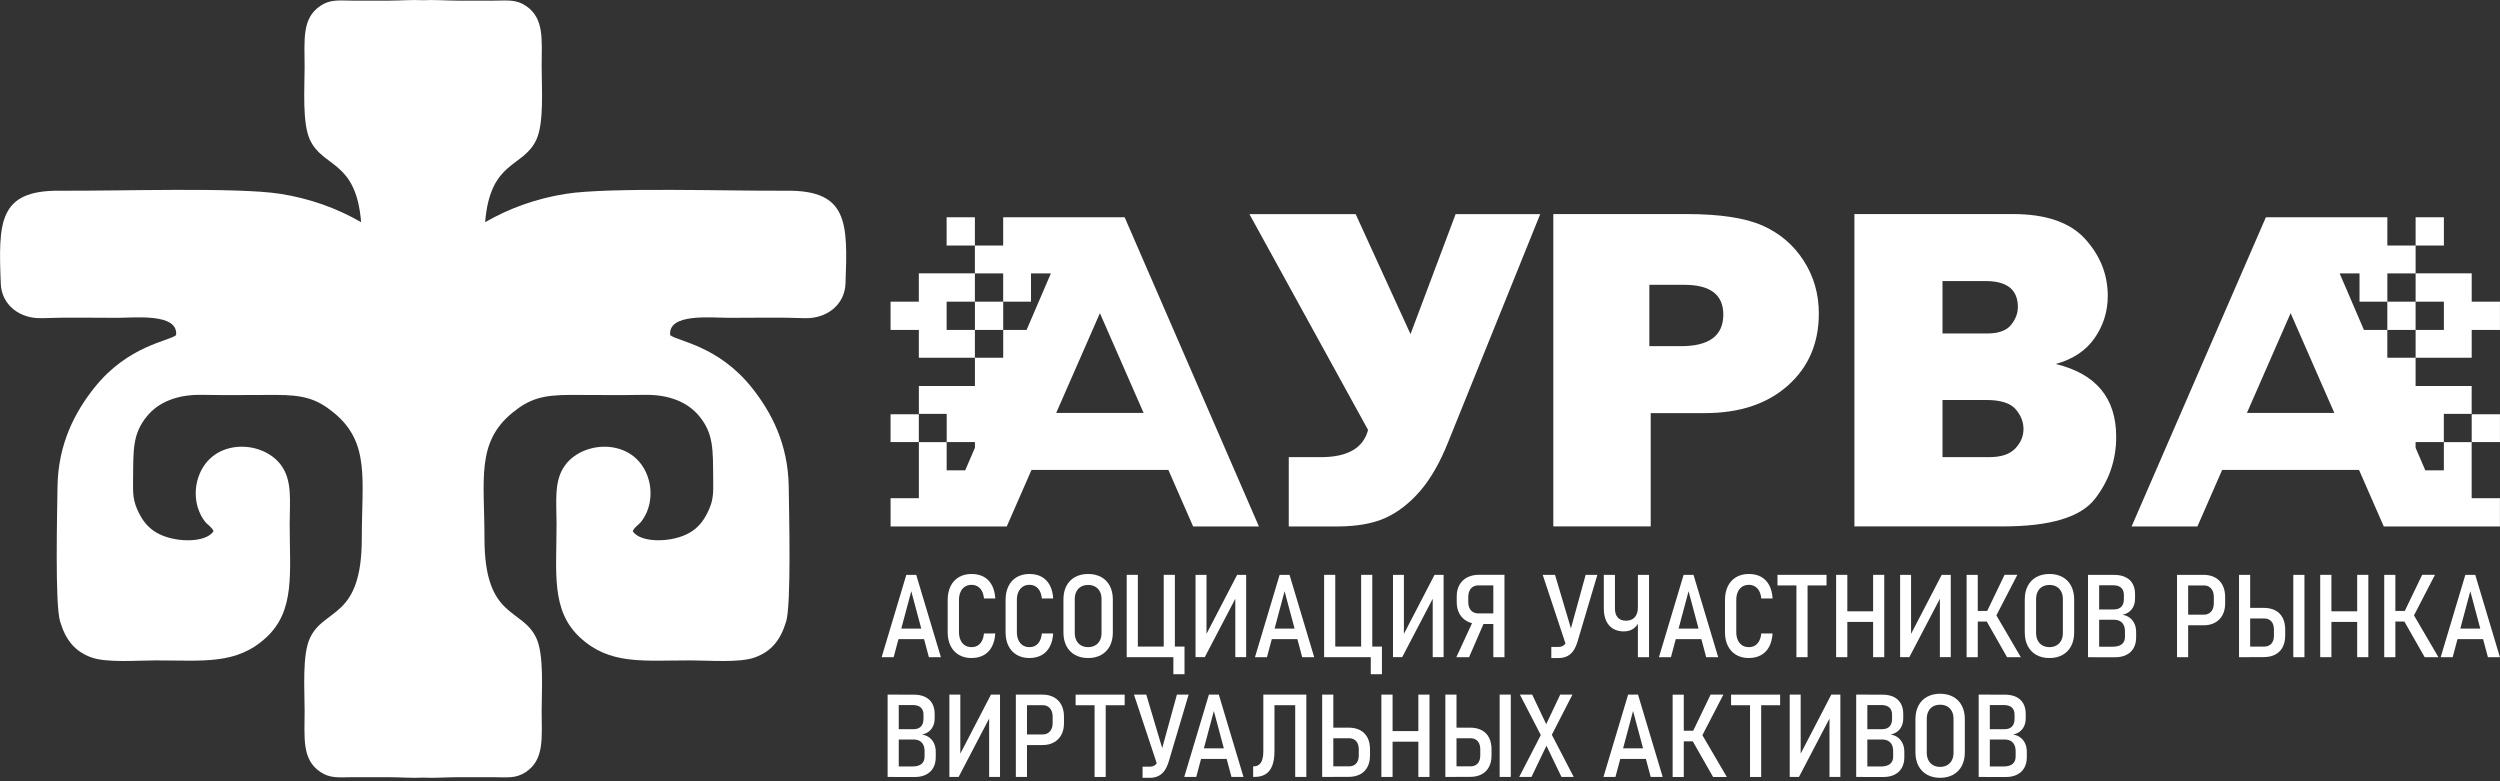
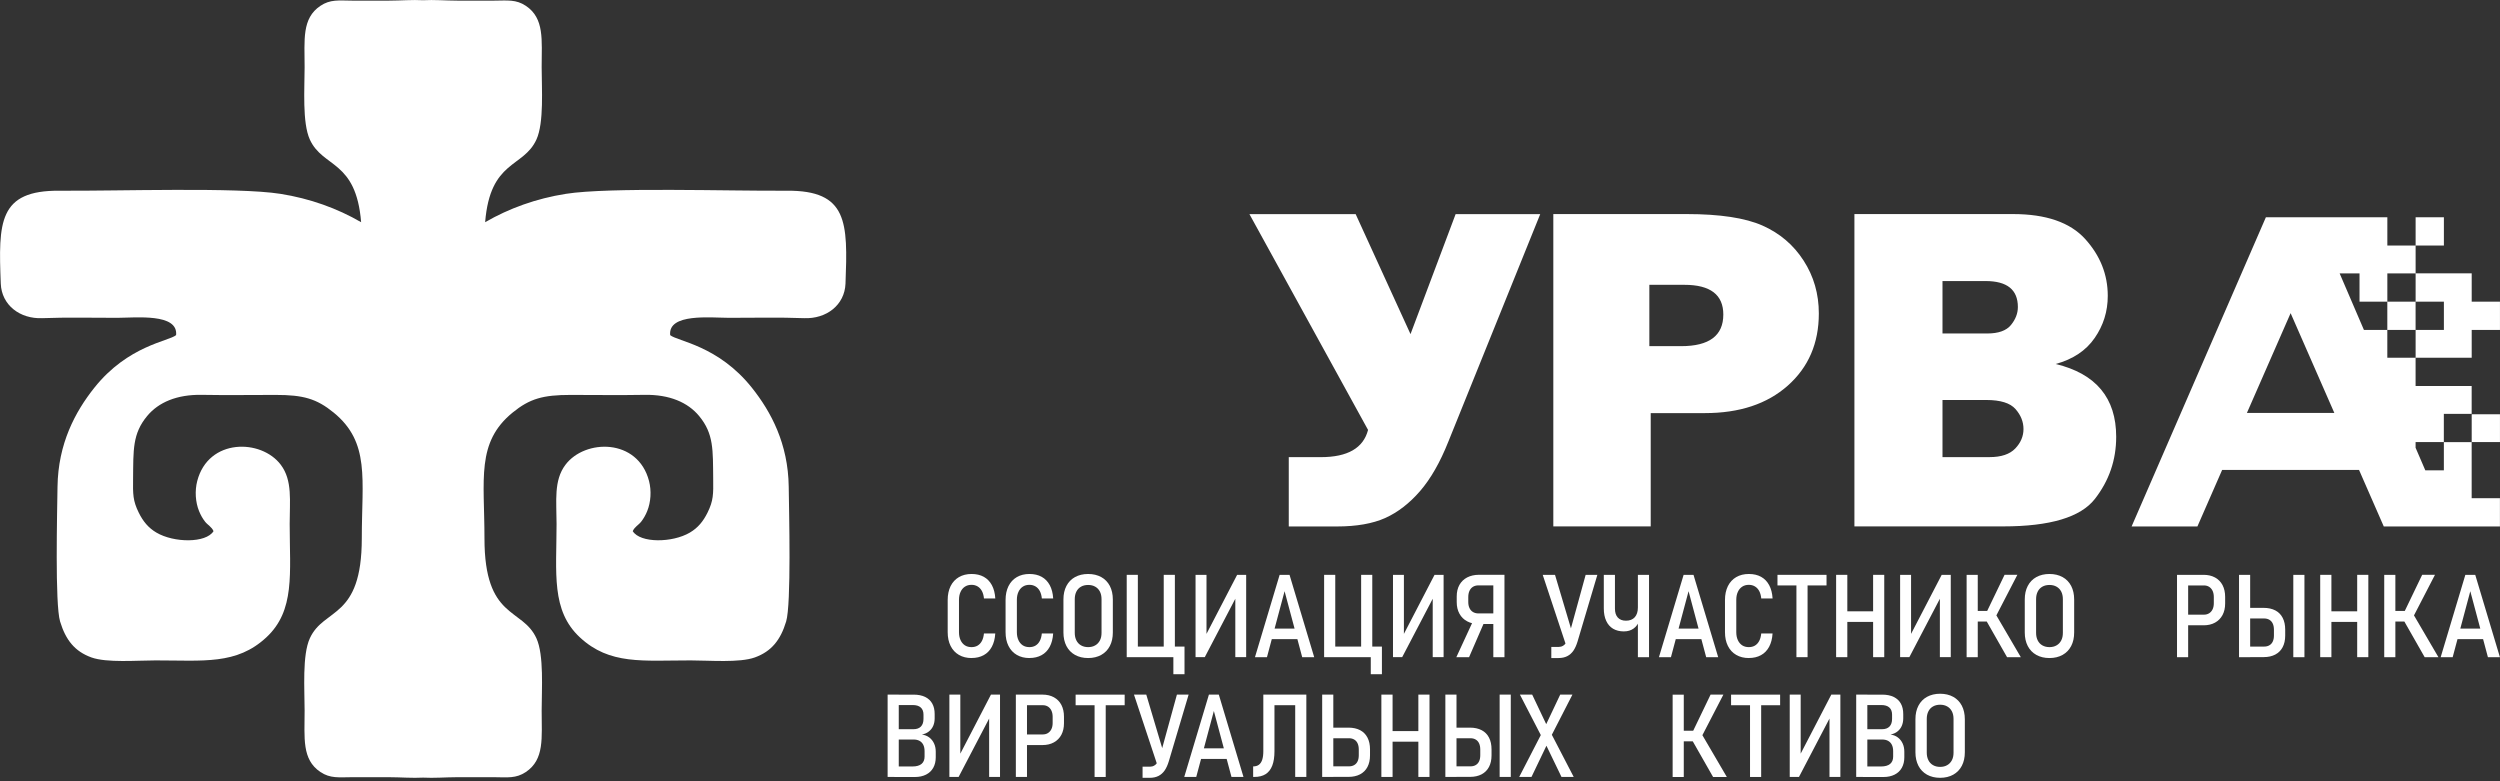
<svg xmlns="http://www.w3.org/2000/svg" width="627" height="196" viewBox="0 0 627 196" fill="none">
  <rect x="0" y="0" width="627" height="196" fill="#333333" stroke="none" />
  <g clip-path="url(#clip0_1863_11176)">
    <path fill-rule="evenodd" clip-rule="evenodd" d="M168.071 84.047C169.895 85.599 180.124 86.632 188.576 97.245C193.354 103.247 197.676 111.235 197.812 122.104C197.892 128.411 198.477 151.542 197.164 155.872C195.763 160.514 193.49 163.363 189.336 164.876C185.487 166.276 177.867 165.628 173.233 165.628C161.187 165.628 152.92 166.797 145.452 159.865C138.177 153.118 139.578 143.778 139.586 131.412C139.586 125.634 138.841 120.527 141.803 116.582C146.693 110.059 159.987 109.85 162.78 120.647C163.412 123.097 163.236 125.938 162.316 128.195C161.916 129.179 161.428 130.036 160.811 130.836C160.155 131.676 159.171 132.117 158.69 133.213C160.571 136.239 168.615 136.167 173.017 133.573C175.05 132.373 176.362 130.756 177.443 128.579C178.94 125.554 178.916 123.929 178.868 120.023C178.788 112.884 179.044 108.818 175.346 104.344C172.505 100.91 167.895 98.917 161.644 99.029C155.513 99.141 149.238 99.046 143.091 99.046C136.216 99.046 132.862 99.966 128.556 103.48C119.384 110.971 121.505 120.183 121.505 135.022C121.505 155.439 130.99 152.318 134.535 160.081C136.464 164.307 135.848 172.935 135.848 178.218C135.848 185.077 136.584 190.471 131.886 193.617C129.429 195.266 127.3 194.953 123.962 194.921C120.865 194.897 117.784 194.913 114.686 194.921C111.765 194.929 108.795 195.178 106.122 195.026C103.441 195.178 100.472 194.929 97.558 194.921C94.461 194.913 91.379 194.897 88.282 194.921C84.945 194.945 82.816 195.258 80.358 193.617C75.66 190.471 76.397 185.077 76.397 178.218C76.397 172.927 75.772 164.307 77.709 160.081C81.255 152.318 90.731 155.447 90.739 135.022C90.739 120.183 92.86 110.971 83.688 103.48C79.382 99.966 76.028 99.046 69.153 99.046C63.006 99.046 56.731 99.141 50.601 99.029C44.35 98.917 39.74 100.91 36.898 104.344C33.193 108.818 33.457 112.884 33.377 120.023C33.329 123.929 33.305 125.554 34.801 128.579C35.882 130.756 37.194 132.373 39.227 133.573C43.63 136.167 51.673 136.247 53.554 133.213C53.082 132.125 52.089 131.676 51.433 130.836C50.809 130.036 50.329 129.179 49.928 128.195C49.008 125.938 48.832 123.097 49.464 120.647C52.258 109.85 65.544 110.051 70.434 116.582C73.395 120.527 72.643 125.634 72.651 131.412C72.659 143.778 74.059 153.118 66.784 159.865C59.317 166.789 51.057 165.62 39.003 165.628C34.369 165.628 26.758 166.276 22.9 164.876C18.746 163.363 16.481 160.514 15.072 155.872C13.76 151.542 14.344 128.419 14.424 122.104C14.568 111.235 18.882 103.247 23.66 97.245C32.112 86.632 42.333 85.599 44.166 84.047C44.726 78.5 33.993 79.701 29.431 79.709C23.164 79.725 16.841 79.549 10.59 79.797C5.004 80.021 0.402 76.523 0.194 71.129C-0.407 55.722 -0.407 47.71 14.944 47.83C29.327 47.942 59.437 46.902 70.314 48.614C77.733 49.783 84.576 52.248 90.571 55.73C89.299 40.058 80.975 42.163 77.709 35C75.78 30.774 76.397 22.146 76.397 16.864C76.397 10.005 75.66 4.61 80.358 1.465C82.816 -0.184 84.945 0.128 88.282 0.16C91.379 0.184 94.461 0.168 97.558 0.16C100.48 0.152 103.449 -0.096 106.122 0.056C108.803 -0.096 111.773 0.152 114.686 0.16C117.784 0.168 120.865 0.184 123.962 0.16C127.3 0.136 129.429 -0.176 131.886 1.465C136.584 4.61 135.848 10.005 135.848 16.864C135.848 22.154 136.472 30.774 134.535 35C131.262 42.163 122.938 40.058 121.673 55.73C127.676 52.248 134.511 49.783 141.931 48.614C152.808 46.902 182.909 47.942 197.3 47.83C212.651 47.71 212.643 55.722 212.051 71.129C211.843 76.523 207.241 80.021 201.654 79.797C195.403 79.549 189.072 79.725 182.813 79.709C178.251 79.701 167.518 78.5 168.079 84.047H168.071Z" fill="white" />
-     <path d="M282.059 54.497H251.597V61.588H244.505V54.497H237.414V61.588H244.505V68.567H251.597V75.659H258.576V68.567H263.562L257.471 82.742H251.605V75.651H244.513V82.742H251.605V89.721H244.513V96.812H230.451V103.792H237.43V110.883H230.451V124.945H223.36V132.037H252.493L258.696 117.862H293.032L299.234 132.037H315.738L282.067 54.505L282.059 54.497ZM230.443 89.721H244.505V82.742H237.414V75.651H244.505V68.559H230.443V75.651H223.352V82.742H230.443V89.721ZM264.891 103.568L275.856 78.54L286.821 103.568H264.891ZM230.443 110.875V103.896H223.352V110.875H230.443ZM244.505 112.316L242.072 117.966H237.422V110.875H244.513V112.316H244.505Z" fill="white" />
    <path d="M343.103 107.817L313.354 53.697H339.998L353.756 83.798L365.073 53.697H386.291L363.232 110.795C361.175 115.965 358.806 120.095 356.149 123.168C353.484 126.242 350.571 128.491 347.401 129.923C344.232 131.332 340.198 132.036 335.34 132.036H323.222V114.652H331.266C337.981 114.652 341.935 112.379 343.111 107.817H343.103ZM414 103.607V132.028H389.572V53.688H423.004C431.344 53.688 437.683 54.649 442.029 56.57C446.359 58.491 449.8 61.404 452.345 65.358C454.89 69.296 456.163 73.714 456.163 78.612C456.163 86.087 453.562 92.114 448.375 96.716C443.189 101.318 436.258 103.607 427.59 103.607H414.008H414ZM413.648 86.816H421.635C428.678 86.816 432.208 84.174 432.208 78.892C432.208 73.922 428.959 71.433 422.444 71.433H413.656V86.816H413.648ZM465.087 132.028V53.688H504.865C513.125 53.688 519.152 55.761 522.954 59.931C526.731 64.101 528.628 68.855 528.628 74.202C528.628 78.1 527.532 81.621 525.339 84.775C523.17 87.928 519.896 90.097 515.574 91.29C525.691 93.739 530.741 99.822 530.741 109.554C530.741 115.389 528.956 120.575 525.379 125.153C521.793 129.731 514.142 132.02 502.416 132.02H465.087V132.028ZM487.169 83.638H498.382C501.2 83.638 503.177 82.934 504.337 81.525C505.49 80.117 506.082 78.612 506.082 77.003C506.082 72.657 503.385 70.488 497.982 70.488H487.177V83.646L487.169 83.638ZM487.169 114.644H498.975C501.912 114.644 504.065 113.916 505.434 112.475C506.802 111.043 507.491 109.402 507.491 107.601C507.491 105.784 506.826 104.12 505.498 102.607C504.169 101.078 501.72 100.318 498.174 100.318H487.177V114.644H487.169Z" fill="white" />
    <path d="M568.285 54.497H598.747V61.588H605.838V54.497H612.929V61.588H605.838V68.567H598.747V75.659H591.768V68.567H586.781L592.872 82.742H598.739V75.651H605.83V82.742H598.739V89.721H605.83V96.812H619.893V103.792H612.913V110.883H619.893V124.945H626.984V132.037H597.85L591.648 117.862H557.312L551.109 132.037H534.605L568.277 54.505L568.285 54.497ZM619.901 89.721H605.838V82.742H612.929V75.651H605.838V68.559H619.901V75.651H626.992V82.742H619.901V89.721ZM585.453 103.568L574.488 78.54L563.523 103.568H585.453ZM619.901 110.875V103.896H626.992V110.875H619.901ZM605.838 112.316L608.271 117.966H612.921V110.875H605.83V112.316H605.838Z" fill="white" />
-     <path d="M227.314 144.17H229.787L235.974 164.819H232.965L228.547 148.276L224.129 164.819H221.119L227.306 144.17H227.314ZM224.401 157.648H232.893V160.297H224.401V157.648Z" fill="white" />
    <path d="M243.674 165.036C242.45 165.036 241.393 164.772 240.489 164.243C239.593 163.723 238.896 162.971 238.408 161.994C237.92 161.018 237.68 159.873 237.68 158.545V150.461C237.68 149.14 237.928 147.988 238.408 147.003C238.896 146.027 239.593 145.267 240.489 144.746C241.393 144.218 242.45 143.954 243.674 143.954C244.859 143.954 245.875 144.194 246.732 144.666C247.588 145.139 248.261 145.835 248.757 146.747C249.253 147.668 249.541 148.78 249.621 150.101H246.78C246.708 149.373 246.54 148.756 246.268 148.236C245.988 147.724 245.635 147.34 245.187 147.076C244.739 146.811 244.235 146.675 243.666 146.675C243.018 146.675 242.466 146.827 241.994 147.14C241.529 147.444 241.161 147.884 240.905 148.452C240.641 149.02 240.513 149.685 240.513 150.453V158.537C240.513 159.305 240.641 159.969 240.905 160.538C241.161 161.106 241.529 161.538 241.994 161.85C242.466 162.154 243.018 162.299 243.666 162.299C244.243 162.299 244.755 162.17 245.187 161.914C245.627 161.65 245.988 161.266 246.26 160.754C246.532 160.242 246.7 159.617 246.772 158.881H249.613C249.533 160.202 249.237 161.314 248.741 162.234C248.245 163.147 247.564 163.851 246.708 164.315C245.851 164.788 244.835 165.028 243.666 165.028L243.674 165.036Z" fill="white" />
    <path d="M258.192 165.036C256.967 165.036 255.911 164.772 255.007 164.243C254.11 163.723 253.414 162.971 252.926 161.994C252.437 161.018 252.197 159.873 252.197 158.545V150.461C252.197 149.14 252.445 147.988 252.926 147.003C253.414 146.027 254.11 145.267 255.007 144.746C255.911 144.218 256.967 143.954 258.192 143.954C259.377 143.954 260.393 144.194 261.249 144.666C262.106 145.139 262.778 145.835 263.274 146.747C263.771 147.668 264.059 148.78 264.139 150.101H261.297C261.225 149.373 261.057 148.756 260.785 148.236C260.505 147.724 260.153 147.34 259.705 147.076C259.257 146.811 258.752 146.675 258.184 146.675C257.536 146.675 256.983 146.827 256.511 147.14C256.047 147.444 255.679 147.884 255.423 148.452C255.159 149.02 255.031 149.685 255.031 150.453V158.537C255.031 159.305 255.159 159.969 255.423 160.538C255.679 161.106 256.047 161.538 256.511 161.85C256.983 162.154 257.536 162.299 258.184 162.299C258.76 162.299 259.273 162.17 259.705 161.914C260.145 161.65 260.505 161.266 260.777 160.754C261.049 160.242 261.217 159.617 261.289 158.881H264.131C264.051 160.202 263.755 161.314 263.258 162.234C262.762 163.147 262.082 163.851 261.225 164.315C260.369 164.788 259.353 165.028 258.184 165.028L258.192 165.036Z" fill="white" />
    <path d="M272.904 165.036C271.647 165.036 270.551 164.772 269.614 164.251C268.686 163.731 267.966 162.995 267.461 162.026C266.965 161.066 266.709 159.929 266.709 158.625V150.349C266.709 149.036 266.957 147.908 267.461 146.947C267.966 145.987 268.686 145.243 269.614 144.73C270.551 144.218 271.647 143.954 272.904 143.954C274.16 143.954 275.257 144.218 276.193 144.73C277.122 145.243 277.842 145.987 278.346 146.947C278.843 147.908 279.099 149.044 279.099 150.349V158.625C279.099 159.929 278.851 161.066 278.346 162.026C277.842 162.995 277.122 163.731 276.193 164.251C275.257 164.772 274.16 165.036 272.904 165.036ZM272.904 162.299C273.584 162.299 274.176 162.154 274.681 161.858C275.193 161.57 275.577 161.154 275.857 160.618C276.137 160.073 276.265 159.449 276.265 158.729V150.269C276.265 149.541 276.129 148.908 275.857 148.372C275.577 147.836 275.193 147.428 274.681 147.14C274.176 146.851 273.584 146.707 272.904 146.707C272.224 146.707 271.623 146.851 271.119 147.14C270.607 147.428 270.223 147.844 269.958 148.372C269.686 148.908 269.55 149.541 269.55 150.269V158.729C269.55 159.449 269.686 160.073 269.958 160.618C270.223 161.154 270.615 161.57 271.119 161.858C271.623 162.146 272.216 162.299 272.904 162.299Z" fill="white" />
    <path d="M291.864 144.17H294.658V164.819H291.864V144.17ZM284.397 162.162H294.434V164.819H284.397V162.162ZM294.281 162.162H297.075V169.093H294.281V162.162ZM282.58 144.17H285.373V164.819H282.58V144.17Z" fill="white" />
    <path d="M309.816 164.803V149.14L310.16 149.508L302.165 164.803H299.844V144.17H302.589V160.009L302.245 159.641L310.273 144.17H312.538V164.803H309.816Z" fill="white" />
    <path d="M320.941 144.17H323.414L329.601 164.819H326.592L322.174 148.276L317.755 164.819H314.746L320.933 144.17H320.941ZM318.028 157.648H326.519V160.297H318.028V157.648Z" fill="white" />
    <path d="M341.374 144.17H344.167V164.819H341.374V144.17ZM333.907 162.162H343.943V164.819H333.907V162.162ZM343.791 162.162H346.584V169.093H343.791V162.162ZM332.09 144.17H334.883V164.819H332.09V144.17Z" fill="white" />
    <path d="M359.326 164.803V149.14L359.67 149.508L351.674 164.803H349.361V144.17H352.099V160.009L351.754 159.641L359.782 144.17H362.055V164.803H359.326Z" fill="white" />
    <path d="M370.965 156.512C369.812 156.512 368.82 156.288 367.987 155.84C367.147 155.399 366.491 154.759 366.034 153.927C365.57 153.094 365.346 152.126 365.346 150.997V149.581C365.346 148.476 365.57 147.508 366.026 146.691C366.483 145.875 367.131 145.251 367.979 144.811C368.828 144.378 369.82 144.154 370.973 144.154H376.071V146.812H370.789C370.268 146.812 369.812 146.932 369.428 147.164C369.044 147.404 368.748 147.74 368.548 148.18C368.347 148.62 368.243 149.141 368.243 149.733V150.989C368.243 151.574 368.347 152.078 368.548 152.502C368.748 152.934 369.044 153.27 369.436 153.503C369.82 153.727 370.276 153.847 370.789 153.847H376.071V156.504H370.973L370.965 156.512ZM369.684 155.223L372.325 155.872L368.443 164.82H365.25L369.684 155.223ZM374.526 144.154H377.32V164.82H374.526V144.154Z" fill="white" />
    <path d="M386.916 144.17H389.997L394.503 159.313L392.703 161.634L386.916 144.178V144.17ZM395.648 160.898C395.368 161.818 395.024 162.586 394.608 163.195C394.183 163.803 393.671 164.259 393.055 164.571C392.447 164.875 391.726 165.035 390.902 165.035H389.069V162.25H390.902C391.31 162.25 391.67 162.162 391.99 161.97C392.31 161.786 392.583 161.506 392.815 161.146C393.047 160.778 393.239 160.321 393.391 159.777L397.681 144.17H400.618L395.648 160.898Z" fill="white" />
    <path d="M410.782 144.17H413.576V164.819H410.782V144.17ZM407.309 158.36C406.236 158.36 405.324 158.136 404.563 157.688C403.811 157.24 403.227 156.576 402.835 155.711C402.434 154.847 402.234 153.806 402.234 152.598V144.17H405.028V152.646C405.028 153.614 405.268 154.359 405.748 154.887C406.236 155.407 406.909 155.671 407.797 155.671C408.741 155.671 409.478 155.383 409.998 154.807C410.518 154.223 410.782 153.414 410.782 152.366V150.885H411.695V152.414C411.695 153.662 411.519 154.735 411.174 155.623C410.83 156.512 410.334 157.192 409.678 157.656C409.021 158.12 408.237 158.352 407.309 158.352V158.36Z" fill="white" />
    <path d="M422.259 144.17H424.732L430.919 164.819H427.91L423.492 148.276L419.074 164.819H416.064L422.251 144.17H422.259ZM419.346 157.648H427.838V160.297H419.346V157.648Z" fill="white" />
    <path d="M438.62 165.036C437.395 165.036 436.339 164.772 435.434 164.243C434.538 163.723 433.842 162.971 433.353 161.994C432.865 161.018 432.625 159.873 432.625 158.545V150.461C432.625 149.14 432.873 147.988 433.353 147.003C433.842 146.027 434.538 145.267 435.434 144.746C436.339 144.218 437.395 143.954 438.62 143.954C439.804 143.954 440.821 144.194 441.677 144.666C442.534 145.139 443.206 145.835 443.702 146.747C444.198 147.668 444.486 148.78 444.566 150.101H441.725C441.653 149.373 441.485 148.756 441.213 148.236C440.933 147.724 440.581 147.34 440.132 147.076C439.684 146.811 439.18 146.675 438.612 146.675C437.963 146.675 437.411 146.827 436.939 147.14C436.475 147.444 436.107 147.884 435.85 148.452C435.586 149.02 435.458 149.685 435.458 150.453V158.537C435.458 159.305 435.586 159.969 435.85 160.538C436.107 161.106 436.475 161.538 436.939 161.85C437.411 162.154 437.963 162.299 438.612 162.299C439.188 162.299 439.7 162.17 440.132 161.914C440.573 161.65 440.933 161.266 441.205 160.754C441.477 160.242 441.645 159.617 441.717 158.881H444.558C444.478 160.202 444.182 161.314 443.686 162.234C443.19 163.147 442.51 163.851 441.653 164.315C440.797 164.788 439.78 165.028 438.612 165.028L438.62 165.036Z" fill="white" />
    <path d="M450.545 145.859H453.338V164.819H450.545V145.859ZM445.791 144.17H458.093V146.827H445.791V144.17Z" fill="white" />
    <path d="M469.776 144.17H472.57V164.819H469.776V144.17ZM460.5 144.17H463.309V164.819H460.5V144.17ZM462.301 153.318H471.209V155.975H462.301V153.318Z" fill="white" />
    <path d="M486.521 164.803V149.14L486.866 149.508L478.87 164.803H476.549V144.17H479.294V160.009L478.95 159.641L486.978 144.17H489.251V164.803H486.521Z" fill="white" />
    <path d="M498.239 153.526L502.745 144.162H505.954L499.848 155.968L498.247 153.526H498.239ZM498.159 155.671L500.632 154.239L506.819 164.82H503.369L498.159 155.671ZM493.229 144.17H496.022V164.82H493.229V144.17ZM494.637 153.23H500.64V155.887H494.637V153.23Z" fill="white" />
    <path d="M514.005 165.036C512.749 165.036 511.652 164.772 510.716 164.251C509.787 163.731 509.067 162.995 508.563 162.026C508.067 161.066 507.811 159.929 507.811 158.625V150.349C507.811 149.036 508.059 147.908 508.563 146.947C509.067 145.987 509.787 145.243 510.716 144.73C511.652 144.218 512.749 143.954 514.005 143.954C515.262 143.954 516.358 144.218 517.295 144.73C518.223 145.243 518.944 145.987 519.448 146.947C519.944 147.908 520.2 149.044 520.2 150.349V158.625C520.2 159.929 519.952 161.066 519.448 162.026C518.944 162.995 518.223 163.731 517.295 164.251C516.358 164.772 515.262 165.036 514.005 165.036ZM514.005 162.299C514.686 162.299 515.278 162.154 515.782 161.858C516.294 161.57 516.679 161.154 516.959 160.618C517.239 160.073 517.367 159.449 517.367 158.729V150.269C517.367 149.541 517.231 148.908 516.959 148.372C516.679 147.836 516.294 147.428 515.782 147.14C515.278 146.851 514.686 146.707 514.005 146.707C513.325 146.707 512.725 146.851 512.221 147.14C511.708 147.428 511.324 147.844 511.06 148.372C510.788 148.908 510.652 149.541 510.652 150.269V158.729C510.652 159.449 510.788 160.073 511.06 160.618C511.324 161.154 511.716 161.57 512.221 161.858C512.725 162.146 513.317 162.299 514.005 162.299Z" fill="white" />
-     <path d="M525.379 162.194H529.877C530.909 162.194 531.678 161.978 532.19 161.546C532.694 161.114 532.942 160.505 532.942 159.721V158.36C532.942 157.744 532.838 157.224 532.63 156.784C532.422 156.352 532.11 156.015 531.702 155.783C531.293 155.551 530.773 155.431 530.157 155.431H525.371V152.846H530.157C530.973 152.846 531.589 152.622 532.022 152.182C532.454 151.733 532.67 151.093 532.67 150.245V149.196C532.67 148.404 532.438 147.804 531.974 147.395C531.517 146.987 530.853 146.787 529.965 146.787H525.363V144.178H530.205C531.341 144.178 532.302 144.37 533.094 144.762C533.887 145.146 534.479 145.707 534.879 146.435C535.279 147.155 535.471 148.028 535.471 149.036V150.133C535.471 150.813 535.351 151.429 535.111 151.998C534.871 152.558 534.511 153.022 534.031 153.406C533.558 153.79 532.966 154.046 532.278 154.183C532.998 154.287 533.622 154.535 534.143 154.935C534.663 155.335 535.063 155.847 535.335 156.456C535.615 157.064 535.743 157.752 535.743 158.504V159.897C535.743 160.898 535.535 161.778 535.119 162.522C534.703 163.267 534.103 163.835 533.31 164.235C532.518 164.635 531.589 164.835 530.517 164.835H525.363V162.21L525.379 162.194ZM523.674 144.17H526.467V164.819H523.674V144.17Z" fill="white" />
    <path d="M547.493 154.159H552.751C553.247 154.159 553.688 154.038 554.056 153.806C554.424 153.574 554.712 153.246 554.92 152.814C555.12 152.382 555.224 151.877 555.224 151.301V149.724C555.224 149.14 555.12 148.62 554.92 148.188C554.72 147.756 554.424 147.419 554.056 147.179C553.688 146.947 553.247 146.827 552.751 146.827H547.493V144.17H552.671C553.776 144.17 554.728 144.394 555.544 144.842C556.361 145.29 556.985 145.931 557.417 146.755C557.85 147.587 558.066 148.572 558.066 149.7V151.349C558.066 152.462 557.85 153.43 557.409 154.255C556.969 155.071 556.345 155.703 555.536 156.151C554.728 156.6 553.776 156.824 552.679 156.824H547.501V154.167L547.493 154.159ZM545.996 144.17H548.789V164.819H545.996V144.17Z" fill="white" />
    <path d="M563.044 162.162H567.83C568.35 162.162 568.798 162.058 569.166 161.834C569.543 161.618 569.823 161.298 570.015 160.882C570.207 160.473 570.303 159.969 570.303 159.377V157.944C570.303 157.344 570.207 156.84 570.015 156.416C569.823 155.991 569.543 155.671 569.166 155.447C568.798 155.223 568.35 155.111 567.83 155.111H563.044V152.454H567.734C568.87 152.454 569.839 152.67 570.655 153.094C571.463 153.518 572.08 154.142 572.496 154.959C572.92 155.775 573.128 156.76 573.128 157.904V159.409C573.128 160.545 572.912 161.514 572.488 162.314C572.064 163.123 571.447 163.731 570.639 164.163C569.831 164.587 568.862 164.803 567.734 164.803H563.044V162.146V162.162ZM561.547 144.17H564.34V164.819H561.547V144.17ZM577.954 164.819H575.161V144.17H577.954V164.819Z" fill="white" />
    <path d="M591.184 144.17H593.978V164.819H591.184V144.17ZM581.908 144.17H584.717V164.819H581.908V144.17ZM583.709 153.318H592.617V155.975H583.709V153.318Z" fill="white" />
    <path d="M602.975 153.526L607.481 144.162H610.691L604.584 155.968L602.983 153.526H602.975ZM602.895 155.671L605.368 154.239L611.555 164.82H608.106L602.895 155.671ZM597.965 144.17H600.758V164.82H597.965V144.17ZM599.373 153.23H605.376V155.887H599.373V153.23Z" fill="white" />
    <path d="M618.318 144.17H620.791L626.978 164.819H623.968L619.55 148.276L615.132 164.819H612.123L618.31 144.17H618.318ZM615.405 157.648H623.896V160.297H615.405V157.648Z" fill="white" />
    <path d="M224.32 192.232H228.818C229.851 192.232 230.619 192.016 231.131 191.584C231.635 191.152 231.883 190.543 231.883 189.759V188.399C231.883 187.782 231.779 187.262 231.571 186.822C231.363 186.39 231.051 186.053 230.643 185.821C230.235 185.589 229.714 185.469 229.098 185.469H224.312V182.884H229.098C229.915 182.884 230.531 182.66 230.963 182.22C231.395 181.771 231.611 181.131 231.611 180.283V179.234C231.611 178.442 231.379 177.842 230.915 177.433C230.459 177.025 229.795 176.825 228.906 176.825H224.304V174.216H229.146C230.283 174.216 231.243 174.408 232.036 174.8C232.828 175.184 233.42 175.745 233.82 176.473C234.221 177.193 234.413 178.066 234.413 179.074V180.171C234.413 180.851 234.293 181.467 234.052 182.036C233.812 182.596 233.452 183.06 232.972 183.444C232.5 183.828 231.907 184.085 231.219 184.221C231.94 184.325 232.564 184.573 233.084 184.973C233.604 185.373 234.004 185.885 234.277 186.494C234.557 187.102 234.685 187.79 234.685 188.543V189.935C234.685 190.936 234.477 191.816 234.06 192.56C233.644 193.305 233.044 193.873 232.252 194.273C231.459 194.673 230.531 194.873 229.458 194.873H224.304V192.248L224.32 192.232ZM222.615 174.208H225.409V194.857H222.615V174.208Z" fill="white" />
    <path d="M248.076 194.849V179.186L248.42 179.554L240.425 194.849H238.104V174.208H240.849V190.047L240.505 189.679L248.532 174.208H250.805V194.849H248.076Z" fill="white" />
    <path d="M256.272 184.197H261.53C262.027 184.197 262.467 184.077 262.835 183.844C263.203 183.612 263.491 183.284 263.699 182.852C263.9 182.42 264.004 181.916 264.004 181.339V179.763C264.004 179.178 263.9 178.658 263.699 178.226C263.499 177.794 263.203 177.457 262.835 177.217C262.467 176.985 262.027 176.865 261.53 176.865H256.272V174.208H261.45C262.555 174.208 263.507 174.432 264.324 174.88C265.14 175.329 265.764 175.969 266.197 176.793C266.629 177.626 266.845 178.61 266.845 179.739V181.387C266.845 182.5 266.629 183.468 266.189 184.293C265.748 185.109 265.124 185.741 264.316 186.19C263.507 186.638 262.555 186.862 261.458 186.862H256.28V184.205L256.272 184.197ZM254.775 174.208H257.569V194.857H254.775V174.208Z" fill="white" />
    <path d="M274.52 175.905H277.313V194.865H274.52V175.905ZM269.766 174.216H282.067V176.873H269.766V174.216Z" fill="white" />
    <path d="M284.404 174.208H287.486L291.992 189.351L290.191 191.672L284.404 174.216V174.208ZM293.136 190.936C292.856 191.856 292.512 192.624 292.096 193.233C291.672 193.841 291.159 194.297 290.543 194.609C289.935 194.914 289.215 195.074 288.39 195.074H286.557V192.288H288.39C288.798 192.288 289.158 192.2 289.479 192.008C289.799 191.824 290.071 191.544 290.303 191.184C290.535 190.816 290.727 190.359 290.879 189.815L295.169 174.208H298.107L293.136 190.936Z" fill="white" />
    <path d="M303.205 174.208H305.678L311.865 194.857H308.855L304.437 178.314L300.019 194.857H297.01L303.197 174.208H303.205ZM300.291 187.686H308.783V190.335H300.291V187.686Z" fill="white" />
    <path d="M314.281 192.216H314.297C314.874 192.216 315.346 192.08 315.722 191.808C316.098 191.528 316.378 191.112 316.562 190.552C316.746 189.991 316.842 189.271 316.842 188.399V174.208H319.636V188.399C319.636 189.855 319.452 191.064 319.083 192.016C318.715 192.969 318.155 193.681 317.419 194.153C316.674 194.625 315.73 194.857 314.585 194.857H314.289V192.216H314.281ZM324.838 174.208H327.631V194.857H324.838V174.208ZM318.643 174.208H326.271V176.865H318.643V174.208Z" fill="white" />
    <path d="M333.098 192.2H338.309C338.829 192.2 339.277 192.096 339.645 191.872C340.021 191.656 340.302 191.336 340.494 190.92C340.686 190.511 340.782 190.007 340.782 189.415V187.982C340.782 187.382 340.686 186.878 340.494 186.454C340.302 186.029 340.021 185.709 339.645 185.485C339.277 185.261 338.829 185.149 338.309 185.149H333.098V182.492H338.205C339.341 182.492 340.318 182.708 341.126 183.132C341.934 183.556 342.543 184.181 342.967 184.997C343.391 185.813 343.599 186.798 343.599 187.942V189.447C343.599 190.584 343.383 191.552 342.959 192.352C342.535 193.161 341.918 193.769 341.11 194.201C340.302 194.625 339.333 194.841 338.197 194.841H333.09V192.184L333.098 192.2ZM331.602 174.208H334.395V194.857H331.602V174.208Z" fill="white" />
    <path d="M355.725 174.208H358.519V194.857H355.725V174.208ZM346.449 174.208H349.259V194.857H346.449V174.208ZM348.25 183.356H357.158V186.013H348.25V183.356Z" fill="white" />
    <path d="M363.993 192.2H368.779C369.299 192.2 369.747 192.096 370.116 191.872C370.492 191.656 370.772 191.336 370.964 190.92C371.156 190.511 371.252 190.007 371.252 189.415V187.982C371.252 187.382 371.156 186.878 370.964 186.454C370.772 186.029 370.492 185.709 370.116 185.485C369.747 185.261 369.299 185.149 368.779 185.149H363.993V182.492H368.683C369.819 182.492 370.788 182.708 371.604 183.132C372.413 183.556 373.029 184.181 373.445 184.997C373.869 185.813 374.077 186.798 374.077 187.942V189.447C374.077 190.584 373.861 191.552 373.437 192.352C373.013 193.161 372.397 193.769 371.588 194.201C370.78 194.625 369.811 194.841 368.683 194.841H363.993V192.184V192.2ZM362.496 174.208H365.289V194.857H362.496V174.208ZM378.904 194.857H376.11V174.208H378.904V194.857Z" fill="white" />
    <path d="M387.242 185.797L386.802 185.069L381.192 174.208H384.273L388.251 182.588L388.731 183.38L394.686 194.857H391.62L387.25 185.797H387.242ZM387.114 183.052L391.3 174.208H394.366L388.627 185.397L384.097 194.857H381.016L387.106 183.052H387.114Z" fill="white" />
-     <path d="M408.341 174.208H410.814L417.001 194.857H413.992L409.574 178.314L405.156 194.857H402.146L408.333 174.208H408.341ZM405.428 187.686H413.92V190.335H405.428V187.686Z" fill="white" />
    <path d="M424.508 183.572L429.014 174.208H432.224L426.117 186.013L424.516 183.572H424.508ZM424.428 185.717L426.901 184.285L433.088 194.865H429.639L424.428 185.717ZM419.498 174.216H422.291V194.865H419.498V174.216ZM420.907 183.276H426.909V185.933H420.907V183.276Z" fill="white" />
    <path d="M438.907 175.905H441.7V194.865H438.907V175.905ZM434.152 174.216H446.454V176.873H434.152V174.216Z" fill="white" />
    <path d="M458.836 194.849V179.186L459.18 179.554L451.184 194.849H448.863V174.208H451.609V190.047L451.264 189.679L459.292 174.208H461.565V194.849H458.836Z" fill="white" />
    <path d="M467.24 192.232H471.738C472.77 192.232 473.539 192.016 474.051 191.584C474.555 191.152 474.803 190.543 474.803 189.759V188.399C474.803 187.782 474.699 187.262 474.491 186.822C474.283 186.39 473.971 186.053 473.563 185.821C473.155 185.589 472.634 185.469 472.018 185.469H467.232V182.884H472.018C472.834 182.884 473.451 182.66 473.883 182.22C474.315 181.771 474.531 181.131 474.531 180.283V179.234C474.531 178.442 474.299 177.842 473.835 177.433C473.379 177.025 472.714 176.825 471.826 176.825H467.224V174.216H472.066C473.203 174.216 474.163 174.408 474.955 174.8C475.748 175.184 476.34 175.745 476.74 176.473C477.14 177.193 477.333 178.066 477.333 179.074V180.171C477.333 180.851 477.212 181.467 476.972 182.036C476.732 182.596 476.372 183.06 475.892 183.444C475.42 183.828 474.827 184.085 474.139 184.221C474.859 184.325 475.484 184.573 476.004 184.973C476.524 185.373 476.924 185.885 477.196 186.494C477.477 187.102 477.605 187.79 477.605 188.543V189.935C477.605 190.936 477.397 191.816 476.98 192.56C476.564 193.305 475.964 193.873 475.172 194.273C474.379 194.673 473.451 194.873 472.378 194.873H467.224V192.248L467.24 192.232ZM465.535 174.208H468.328V194.857H465.535V174.208Z" fill="white" />
    <path d="M486.585 195.073C485.329 195.073 484.232 194.809 483.296 194.289C482.368 193.768 481.647 193.032 481.143 192.064C480.647 191.103 480.391 189.967 480.391 188.662V180.386C480.391 179.074 480.639 177.945 481.143 176.985C481.647 176.024 482.368 175.28 483.296 174.768C484.232 174.255 485.329 173.991 486.585 173.991C487.842 173.991 488.939 174.255 489.875 174.768C490.803 175.28 491.524 176.024 492.028 176.985C492.524 177.945 492.78 179.082 492.78 180.386V188.662C492.78 189.967 492.532 191.103 492.028 192.064C491.524 193.032 490.803 193.768 489.875 194.289C488.939 194.809 487.842 195.073 486.585 195.073ZM486.585 192.336C487.266 192.336 487.858 192.192 488.362 191.895C488.874 191.607 489.259 191.191 489.539 190.655C489.819 190.111 489.947 189.486 489.947 188.766V180.306C489.947 179.578 489.811 178.945 489.539 178.409C489.259 177.873 488.874 177.465 488.362 177.177C487.858 176.889 487.266 176.744 486.585 176.744C485.905 176.744 485.305 176.889 484.801 177.177C484.288 177.465 483.904 177.881 483.64 178.409C483.368 178.945 483.232 179.578 483.232 180.306V188.766C483.232 189.486 483.368 190.111 483.64 190.655C483.904 191.191 484.296 191.607 484.801 191.895C485.305 192.184 485.897 192.336 486.585 192.336Z" fill="white" />
-     <path d="M497.959 192.232H502.457C503.489 192.232 504.258 192.016 504.77 191.584C505.274 191.152 505.522 190.543 505.522 189.759V188.399C505.522 187.782 505.418 187.262 505.21 186.822C505.002 186.39 504.69 186.053 504.282 185.821C503.873 185.589 503.353 185.469 502.737 185.469H497.951V182.884H502.737C503.553 182.884 504.17 182.66 504.602 182.22C505.034 181.771 505.25 181.131 505.25 180.283V179.234C505.25 178.442 505.018 177.842 504.554 177.433C504.098 177.025 503.433 176.825 502.545 176.825H497.943V174.216H502.785C503.921 174.216 504.882 174.408 505.674 174.8C506.467 175.184 507.059 175.745 507.459 176.473C507.859 177.193 508.051 178.066 508.051 179.074V180.171C508.051 180.851 507.931 181.467 507.691 182.036C507.451 182.596 507.091 183.06 506.611 183.444C506.138 183.828 505.546 184.085 504.858 184.221C505.578 184.325 506.202 184.573 506.723 184.973C507.243 185.373 507.643 185.885 507.915 186.494C508.195 187.102 508.323 187.79 508.323 188.543V189.935C508.323 190.936 508.115 191.816 507.699 192.56C507.283 193.305 506.683 193.873 505.89 194.273C505.098 194.673 504.17 194.873 503.097 194.873H497.943V192.248L497.959 192.232ZM496.254 174.208H499.047V194.857H496.254V174.208Z" fill="white" />
  </g>
  <defs>
    <clipPath id="clip0_1863_11176">
      <rect width="626.986" height="195.074" fill="white" />
    </clipPath>
  </defs>
</svg>